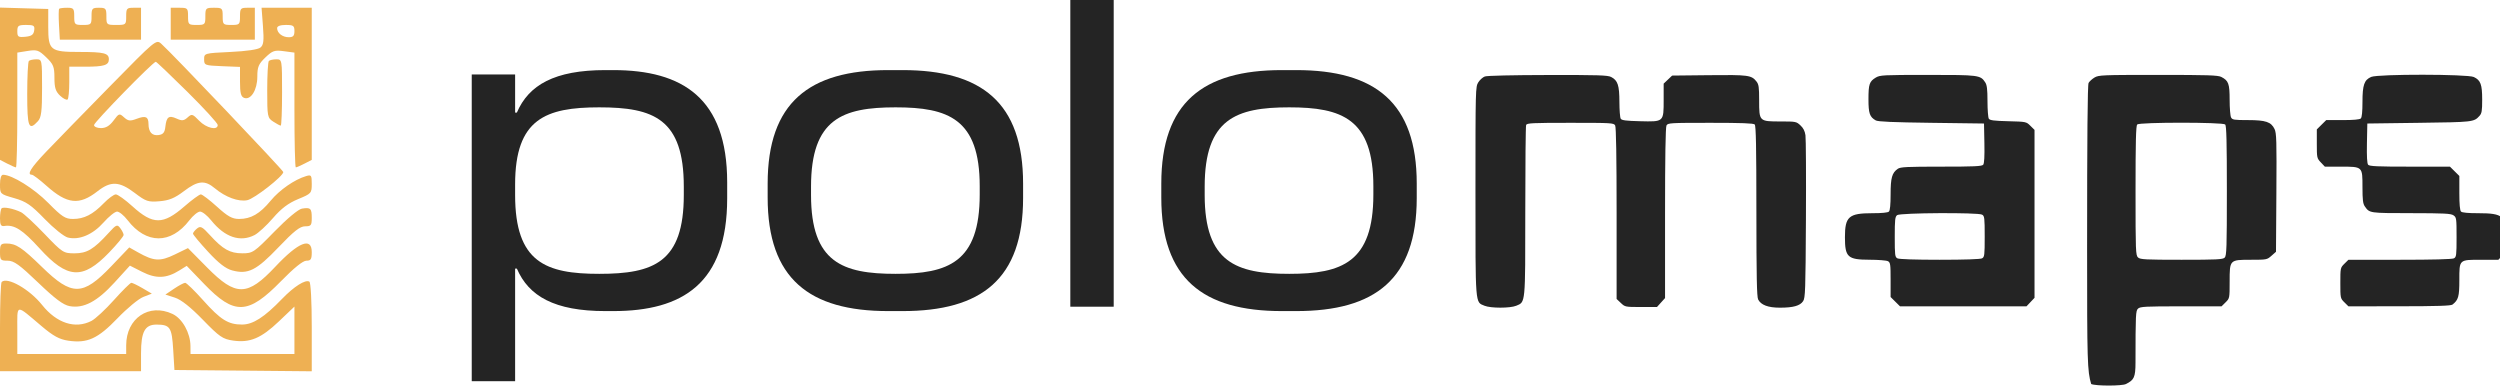
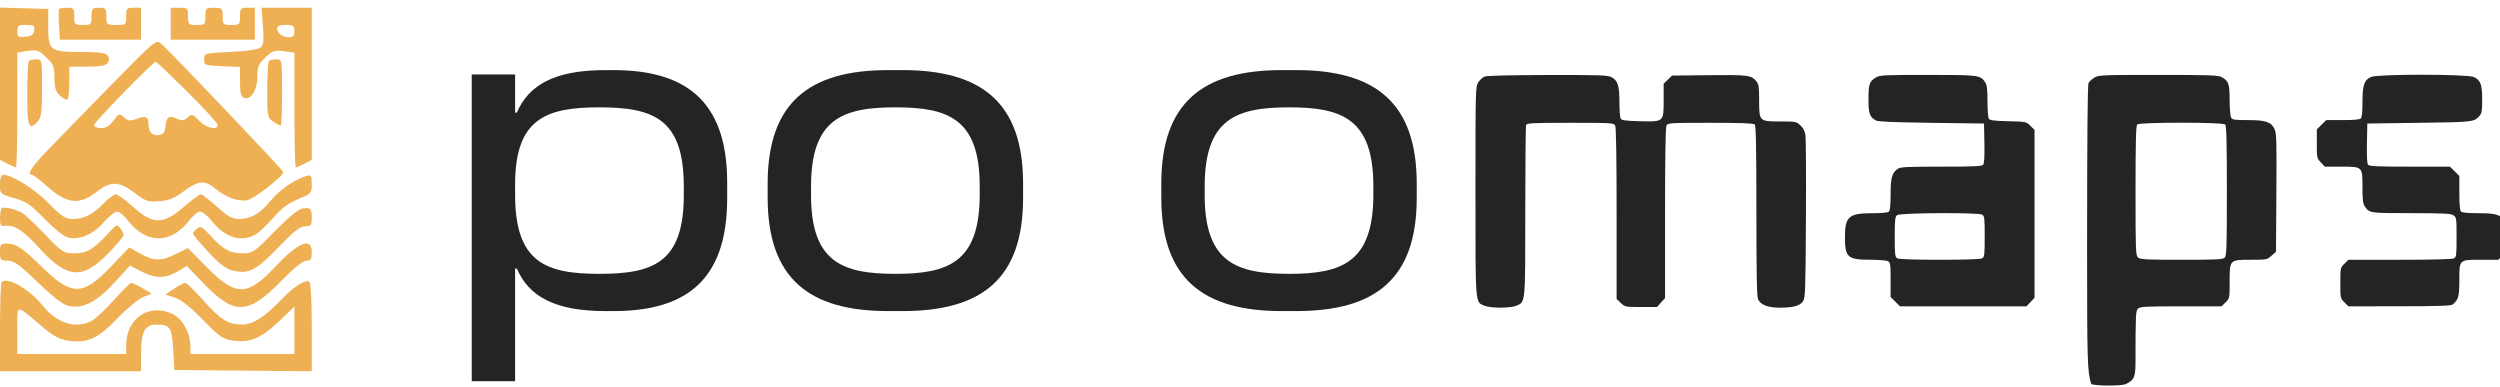
<svg xmlns="http://www.w3.org/2000/svg" width="194" height="30" viewBox="0 0 194 30" fill="none">
  <g clip-path="url(#clip0_1_196)">
    <path fill-rule="evenodd" clip-rule="evenodd" d="M0 6.498V12.407L0.566 12.698C0.878 12.858 1.18 12.989 1.238 12.989C1.297 12.989 1.344 10.985 1.344 8.535V4.081L2.143 3.954C2.867 3.839 3.003 3.885 3.583 4.443C4.146 4.984 4.224 5.179 4.224 6.037C4.224 6.814 4.316 7.1 4.67 7.431C4.916 7.66 5.175 7.789 5.246 7.718C5.318 7.647 5.376 7.046 5.376 6.382V5.176H6.608C8.074 5.176 8.448 5.059 8.448 4.604C8.448 4.125 8.076 4.032 6.165 4.032C3.902 4.032 3.744 3.905 3.744 2.092V0.697L1.872 0.643L0 0.588V6.498ZM4.592 0.681C4.548 0.724 4.541 1.281 4.577 1.919L4.642 3.079H7.793H10.944V1.841V0.602H10.368C9.838 0.602 9.792 0.655 9.792 1.269C9.792 1.92 9.774 1.936 9.024 1.936C8.274 1.936 8.256 1.92 8.256 1.269C8.256 0.655 8.21 0.602 7.68 0.602C7.15 0.602 7.104 0.655 7.104 1.269C7.104 1.904 7.072 1.936 6.432 1.936C5.792 1.936 5.76 1.904 5.76 1.269C5.76 0.664 5.71 0.602 5.216 0.602C4.917 0.602 4.636 0.637 4.592 0.681ZM13.248 1.841V3.079H16.512H19.776V1.841V0.602H19.2C18.67 0.602 18.624 0.655 18.624 1.269C18.624 1.904 18.592 1.936 17.952 1.936C17.312 1.936 17.28 1.904 17.28 1.269C17.28 0.634 17.248 0.602 16.608 0.602C15.968 0.602 15.936 0.634 15.936 1.269C15.936 1.904 15.904 1.936 15.264 1.936C14.624 1.936 14.592 1.904 14.592 1.269C14.592 0.634 14.56 0.602 13.92 0.602H13.248V1.841ZM20.405 2.021C20.492 3.168 20.455 3.487 20.212 3.688C20.026 3.842 19.137 3.973 17.876 4.032C15.858 4.127 15.84 4.132 15.84 4.604C15.84 5.063 15.89 5.082 17.232 5.136L18.624 5.192V6.333C18.624 7.219 18.695 7.501 18.942 7.595C19.461 7.793 19.968 6.983 19.968 5.954C19.968 5.195 20.062 4.969 20.592 4.461C21.149 3.927 21.304 3.875 22.032 3.973L22.848 4.082V8.536C22.848 10.985 22.895 12.989 22.954 12.989C23.012 12.989 23.314 12.858 23.626 12.698L24.192 12.407V6.505V0.602H22.244H20.297L20.405 2.021ZM2.653 2.365C2.606 2.693 2.446 2.807 1.968 2.853C1.411 2.906 1.344 2.861 1.344 2.424C1.344 1.991 1.422 1.936 2.029 1.936C2.63 1.936 2.707 1.989 2.653 2.365ZM22.848 2.412C22.848 2.782 22.75 2.889 22.406 2.889C21.918 2.889 21.504 2.565 21.504 2.184C21.504 2.027 21.753 1.936 22.176 1.936C22.765 1.936 22.848 1.995 22.848 2.412ZM8.5 6.729C6.509 8.757 4.3 11.023 3.592 11.765C2.394 13.02 2.058 13.56 2.475 13.56C2.569 13.56 3.076 13.944 3.602 14.413C5.213 15.851 6.15 15.951 7.572 14.838C8.602 14.033 9.26 14.064 10.457 14.973C11.328 15.634 11.495 15.69 12.377 15.617C13.122 15.556 13.557 15.376 14.271 14.835C15.361 14.008 15.891 13.959 16.672 14.611C17.501 15.303 18.502 15.672 19.185 15.536C19.733 15.427 21.984 13.67 21.984 13.351C21.984 13.216 13.386 4.177 12.513 3.394C12.123 3.045 12.082 3.079 8.5 6.729ZM2.24 4.731C2.17 4.801 2.112 5.958 2.112 7.304C2.112 9.881 2.232 10.184 2.946 9.401C3.204 9.118 3.264 8.63 3.264 6.828C3.264 4.625 3.26 4.604 2.816 4.604C2.57 4.604 2.31 4.661 2.24 4.731ZM20.864 4.731C20.794 4.801 20.736 5.82 20.736 6.996C20.736 9.058 20.753 9.144 21.209 9.441C21.469 9.611 21.729 9.749 21.785 9.749C21.842 9.749 21.888 8.591 21.888 7.176C21.888 4.608 21.887 4.604 21.44 4.604C21.194 4.604 20.934 4.661 20.864 4.731ZM14.541 7.126C15.836 8.408 16.896 9.566 16.896 9.699C16.896 10.146 16.012 9.944 15.457 9.37C14.941 8.834 14.886 8.818 14.557 9.114C14.264 9.376 14.122 9.391 13.698 9.199C13.101 8.928 12.916 9.066 12.831 9.844C12.783 10.28 12.659 10.432 12.31 10.48C11.802 10.552 11.527 10.251 11.523 9.617C11.519 9.051 11.301 8.958 10.598 9.222C10.093 9.411 9.946 9.393 9.626 9.106C9.262 8.778 9.235 8.786 8.813 9.353C8.505 9.766 8.216 9.94 7.836 9.94C7.535 9.94 7.296 9.835 7.296 9.704C7.296 9.486 11.877 4.794 12.09 4.794C12.143 4.794 13.246 5.844 14.541 7.126ZM0 14.309C0 15.057 0.001 15.058 1.104 15.375C2.037 15.642 2.403 15.893 3.47 16.996C4.165 17.714 4.971 18.36 5.263 18.433C6.142 18.652 7.197 18.209 8.027 17.273C8.444 16.803 8.92 16.419 9.086 16.419C9.252 16.419 9.618 16.718 9.899 17.083C11.341 18.959 13.256 18.967 14.689 17.102C14.977 16.727 15.354 16.419 15.527 16.419C15.699 16.419 16.087 16.726 16.388 17.101C17.442 18.412 18.633 18.816 19.751 18.242C20.044 18.092 20.687 17.5 21.18 16.927C21.825 16.178 22.375 15.763 23.135 15.45C24.16 15.028 24.192 14.992 24.192 14.275C24.192 13.597 24.156 13.546 23.76 13.663C22.859 13.93 21.694 14.738 21.003 15.575C20.162 16.593 19.474 16.991 18.553 16.991C18.022 16.991 17.674 16.798 16.837 16.038C16.259 15.514 15.695 15.085 15.584 15.085C15.473 15.085 14.9 15.504 14.31 16.017C12.655 17.454 11.869 17.453 10.282 16.014C9.719 15.503 9.136 15.085 8.987 15.085C8.837 15.085 8.418 15.393 8.054 15.768C7.206 16.644 6.528 16.991 5.665 16.991C5.069 16.991 4.807 16.822 3.748 15.749C2.64 14.627 0.94 13.568 0.24 13.562C0.088 13.561 0 13.836 0 14.309ZM0.124 16.169C0.056 16.236 0 16.583 0 16.939C0 17.448 0.072 17.576 0.336 17.536C1.114 17.418 1.751 17.824 3.068 19.273C5.232 21.655 6.413 21.727 8.464 19.598C9.088 18.95 9.596 18.334 9.593 18.23C9.59 18.125 9.472 17.888 9.331 17.703C9.093 17.391 9.026 17.419 8.421 18.084C7.269 19.348 6.749 19.659 5.782 19.659C4.925 19.659 4.849 19.609 3.456 18.154C2.664 17.327 1.843 16.567 1.632 16.466C1.047 16.184 0.264 16.03 0.124 16.169ZM23.433 16.189C23.154 16.234 22.29 16.953 21.304 17.962C19.71 19.593 19.613 19.659 18.799 19.657C17.843 19.656 17.293 19.346 16.282 18.236C15.686 17.582 15.553 17.515 15.285 17.736C15.115 17.876 14.976 18.053 14.976 18.13C14.976 18.207 15.501 18.838 16.142 19.532C16.969 20.428 17.515 20.85 18.024 20.986C19.246 21.313 19.896 20.987 21.613 19.187C22.808 17.934 23.28 17.562 23.677 17.562C24.136 17.562 24.192 17.491 24.192 16.907C24.192 16.168 24.101 16.082 23.433 16.189ZM0 19.563C0 20.182 0.043 20.23 0.593 20.23C1.08 20.23 1.507 20.537 2.961 21.931C4.269 23.185 4.909 23.664 5.4 23.755C6.486 23.957 7.531 23.408 8.885 21.924L10.08 20.613L11.04 21.099C12.115 21.643 12.913 21.612 13.916 20.988L14.489 20.631L15.836 22.03C18.191 24.473 19.246 24.436 21.804 21.821C22.81 20.793 23.508 20.23 23.776 20.23C24.123 20.23 24.192 20.12 24.192 19.563C24.192 18.373 23.157 18.787 21.366 20.695C19.195 23.008 18.307 23.02 16.077 20.762L14.585 19.253L13.558 19.752C12.424 20.302 11.941 20.275 10.727 19.592L10.03 19.2L8.615 20.681C6.422 22.977 5.583 22.985 3.275 20.735C1.697 19.196 1.243 18.896 0.493 18.896C0.058 18.896 0 18.974 0 19.563ZM0.128 21.882C0.058 21.952 0 23.538 0 25.408V28.806H5.472H10.944V27.419C10.944 25.738 11.245 25.184 12.155 25.188C13.199 25.193 13.335 25.399 13.44 27.131L13.536 28.711L18.864 28.761L24.192 28.812V25.39C24.192 23.383 24.115 21.921 24.006 21.854C23.704 21.669 22.815 22.23 21.888 23.192C20.505 24.625 19.631 25.185 18.778 25.185C17.708 25.185 17.113 24.812 15.753 23.289C15.092 22.55 14.47 21.946 14.37 21.946C14.27 21.946 13.883 22.151 13.511 22.402L12.834 22.859L13.569 23.096C14.06 23.255 14.781 23.825 15.744 24.816C17.029 26.138 17.28 26.311 18.082 26.428C19.39 26.618 20.265 26.252 21.648 24.934L22.848 23.791V25.631V27.472H18.816H14.784L14.78 26.853C14.773 25.834 14.151 24.72 13.387 24.361C11.562 23.501 9.792 24.701 9.792 26.799V27.472H5.568H1.344V25.638C1.344 23.536 1.166 23.567 3.236 25.316C4.141 26.08 4.607 26.334 5.294 26.436C6.778 26.657 7.595 26.285 9.12 24.696C9.859 23.926 10.76 23.181 11.123 23.041L11.781 22.786L11.064 22.366C10.669 22.135 10.277 21.946 10.193 21.946C10.109 21.946 9.501 22.548 8.841 23.284C8.182 24.021 7.396 24.75 7.095 24.904C5.839 25.549 4.399 25.082 3.267 23.665C2.291 22.442 0.557 21.457 0.128 21.882Z" fill="#EEB053" />
    <path d="M100.589 24.14H99.467C93.347 24.14 90.117 21.624 90.117 15.334V14.246C90.117 7.956 93.347 5.44 99.467 5.44H100.589C106.709 5.44 109.939 7.956 109.939 14.246V15.368C109.939 21.658 106.709 24.14 100.589 24.14ZM100.045 21.25C104.125 21.25 106.573 20.366 106.573 15.096V14.45C106.573 9.214 104.125 8.33 100.045 8.33C95.931 8.33 93.483 9.214 93.483 14.484V15.13C93.483 20.366 95.931 21.25 100.045 21.25Z" fill="#242424" />
-     <path d="M86.423 0V23.8H83.057V0H86.423Z" fill="#242424" />
    <path d="M70.042 24.14H68.92C62.8 24.14 59.57 21.624 59.57 15.334V14.246C59.57 7.956 62.8 5.44 68.92 5.44H70.042C76.162 5.44 79.392 7.956 79.392 14.246V15.368C79.392 21.658 76.162 24.14 70.042 24.14ZM69.498 21.25C73.578 21.25 76.026 20.366 76.026 15.096V14.45C76.026 9.214 73.578 8.33 69.498 8.33C65.384 8.33 62.936 9.214 62.936 14.484V15.13C62.936 20.366 65.384 21.25 69.498 21.25Z" fill="#242424" />
    <path d="M36.607 29.58V5.78H39.973V8.738H40.109C41.027 6.596 43.033 5.44 46.977 5.44H47.589C52.961 5.44 56.429 7.616 56.429 14.144V15.402C56.429 21.998 52.961 24.14 47.589 24.14H46.977C43.033 24.14 41.027 22.984 40.109 20.842H39.973V29.58H36.607ZM46.501 8.33C42.353 8.33 39.973 9.214 39.973 14.314V15.13C39.973 20.366 42.353 21.25 46.501 21.25C50.717 21.25 53.063 20.366 53.063 15.13V14.484C53.063 9.214 50.717 8.33 46.501 8.33Z" fill="#242424" />
    <path fill-rule="evenodd" clip-rule="evenodd" d="M115.225 5.934C115.065 5.992 114.836 6.197 114.715 6.39C114.5 6.735 114.496 6.876 114.496 14.836C114.496 23.815 114.465 23.423 115.198 23.726C115.677 23.924 117.181 23.924 117.66 23.726C118.383 23.427 118.362 23.648 118.362 16.399C118.362 12.807 118.391 9.792 118.427 9.7C118.485 9.551 118.888 9.531 121.86 9.531C125.079 9.531 125.232 9.541 125.338 9.737C125.411 9.872 125.449 12.205 125.449 16.571V23.2L125.779 23.512C126.104 23.82 126.122 23.824 127.344 23.824H128.581L128.894 23.477L129.208 23.13V16.536C129.208 12.194 129.246 9.872 129.319 9.737C129.425 9.541 129.577 9.531 132.734 9.531C135.16 9.531 136.071 9.565 136.166 9.659C136.263 9.755 136.295 11.395 136.296 16.38C136.298 21.438 136.329 23.036 136.432 23.24C136.648 23.666 137.205 23.877 138.12 23.876C139.158 23.876 139.684 23.728 139.92 23.372C140.091 23.114 140.11 22.576 140.14 17.028C140.158 13.694 140.142 10.754 140.104 10.495C140.055 10.164 139.938 9.935 139.71 9.725C139.394 9.433 139.356 9.425 138.163 9.425C136.513 9.425 136.51 9.422 136.51 7.792C136.51 6.753 136.48 6.548 136.299 6.319C135.911 5.831 135.673 5.8 132.616 5.834L129.758 5.865L129.429 6.177L129.1 6.49V7.745C129.1 9.472 129.12 9.454 127.262 9.407C126.17 9.38 125.849 9.338 125.769 9.213C125.713 9.125 125.667 8.537 125.666 7.906C125.664 6.616 125.538 6.237 125.023 5.973C124.755 5.836 124.022 5.814 120.112 5.821C117.364 5.826 115.399 5.871 115.225 5.934ZM145.563 6.019C145.065 6.32 144.993 6.533 144.993 7.694C144.993 8.803 145.087 9.076 145.562 9.345C145.736 9.443 146.882 9.492 149.879 9.531L153.959 9.585L153.989 11.111C154.009 12.146 153.979 12.685 153.895 12.785C153.795 12.904 153.179 12.932 150.641 12.932C147.978 12.932 147.475 12.957 147.271 13.098C146.819 13.411 146.711 13.794 146.711 15.084C146.711 15.88 146.667 16.333 146.582 16.417C146.498 16.501 146.051 16.545 145.288 16.545C143.467 16.545 143.167 16.808 143.167 18.406C143.167 19.961 143.377 20.152 145.08 20.156C145.749 20.157 146.389 20.207 146.503 20.268C146.692 20.368 146.711 20.502 146.711 21.713V23.048L147.076 23.41L147.441 23.771H152.348H157.256L157.567 23.441L157.879 23.111V16.595V10.079L157.557 9.761C157.237 9.444 157.227 9.442 155.835 9.407C154.735 9.38 154.412 9.338 154.333 9.213C154.277 9.125 154.23 8.514 154.229 7.854C154.228 6.921 154.188 6.596 154.051 6.388C153.679 5.827 153.568 5.812 149.589 5.813C146.131 5.813 145.885 5.826 145.563 6.019ZM162.53 6.019C162.342 6.133 162.136 6.321 162.074 6.437C161.995 6.583 161.959 10.565 161.959 19.306C161.959 28.048 161.976 28.8 162.276 29.8C162.632 29.96 164.663 29.958 164.976 29.8C165.593 29.488 165.715 29.3 165.715 28.118C165.718 24.384 165.731 24.111 165.914 23.947C166.087 23.791 166.479 23.771 169.251 23.771H172.392L172.706 23.46C173.018 23.151 173.02 23.143 173.02 21.866C173.02 20.149 173.011 20.158 174.682 20.158C175.893 20.158 175.922 20.152 176.266 19.848L176.617 19.538L176.647 14.956C176.674 10.926 176.656 10.331 176.505 10.014C176.239 9.46 175.818 9.319 174.43 9.319C173.365 9.319 173.23 9.298 173.131 9.113C173.07 9 173.02 8.389 173.02 7.756C173.02 6.492 172.935 6.258 172.374 5.971C172.113 5.837 171.336 5.812 167.468 5.813C163.107 5.813 162.855 5.824 162.53 6.019ZM184.006 5.968C183.464 6.201 183.328 6.59 183.328 7.911C183.328 8.666 183.284 9.108 183.199 9.191C183.114 9.276 182.643 9.319 181.793 9.319H180.515L180.15 9.68L179.785 10.042V11.157C179.785 12.241 179.793 12.281 180.096 12.602L180.408 12.932H181.629C183.346 12.932 183.328 12.916 183.328 14.508C183.328 15.508 183.364 15.806 183.511 16.017C183.877 16.542 183.85 16.538 187.09 16.541C189.685 16.544 190.19 16.57 190.392 16.71C190.619 16.868 190.63 16.945 190.63 18.407C190.63 19.812 190.613 19.947 190.423 20.048C190.29 20.118 188.77 20.158 186.226 20.158H182.238L181.924 20.468C181.615 20.775 181.61 20.796 181.61 21.964C181.61 23.133 181.615 23.154 181.924 23.46L182.238 23.771L186.193 23.767C189.134 23.765 190.19 23.731 190.313 23.635C190.771 23.278 190.845 23.014 190.845 21.745C190.845 20.122 190.807 20.158 192.555 20.158H193.873L194.185 19.828C194.485 19.51 194.496 19.46 194.496 18.443C194.496 16.769 194.24 16.545 192.322 16.545C191.517 16.545 191.059 16.502 190.974 16.417C190.888 16.332 190.845 15.855 190.845 14.972V13.655L190.48 13.293L190.115 12.932H187.003C184.482 12.932 183.868 12.904 183.768 12.785C183.684 12.685 183.654 12.146 183.674 11.111L183.704 9.585L187.731 9.531C191.914 9.476 191.973 9.47 192.403 8.999C192.586 8.8 192.617 8.615 192.617 7.731C192.617 6.549 192.497 6.225 191.968 5.976C191.478 5.747 184.538 5.739 184.006 5.968ZM172.676 9.659C172.773 9.755 172.805 11.043 172.805 14.805C172.805 19.226 172.785 19.844 172.636 19.991C172.49 20.135 172.035 20.158 169.289 20.158C166.482 20.158 166.087 20.137 165.914 19.982C165.729 19.816 165.718 19.515 165.718 14.796C165.718 11.041 165.75 9.755 165.846 9.659C166.031 9.477 172.492 9.477 172.676 9.659ZM153.805 16.655C153.996 16.756 154.013 16.892 154.013 18.351C154.013 19.811 153.996 19.947 153.805 20.048C153.676 20.116 152.437 20.158 150.523 20.158C148.609 20.158 147.37 20.116 147.241 20.048C147.05 19.947 147.033 19.812 147.033 18.386C147.033 17.033 147.057 16.816 147.221 16.693C147.459 16.514 153.474 16.48 153.805 16.655Z" fill="#242424" />
  </g>
  <defs>
    <clipPath id="clip0_1_196">
      <rect width="194" height="30" fill="white" />
    </clipPath>
  </defs>
</svg>